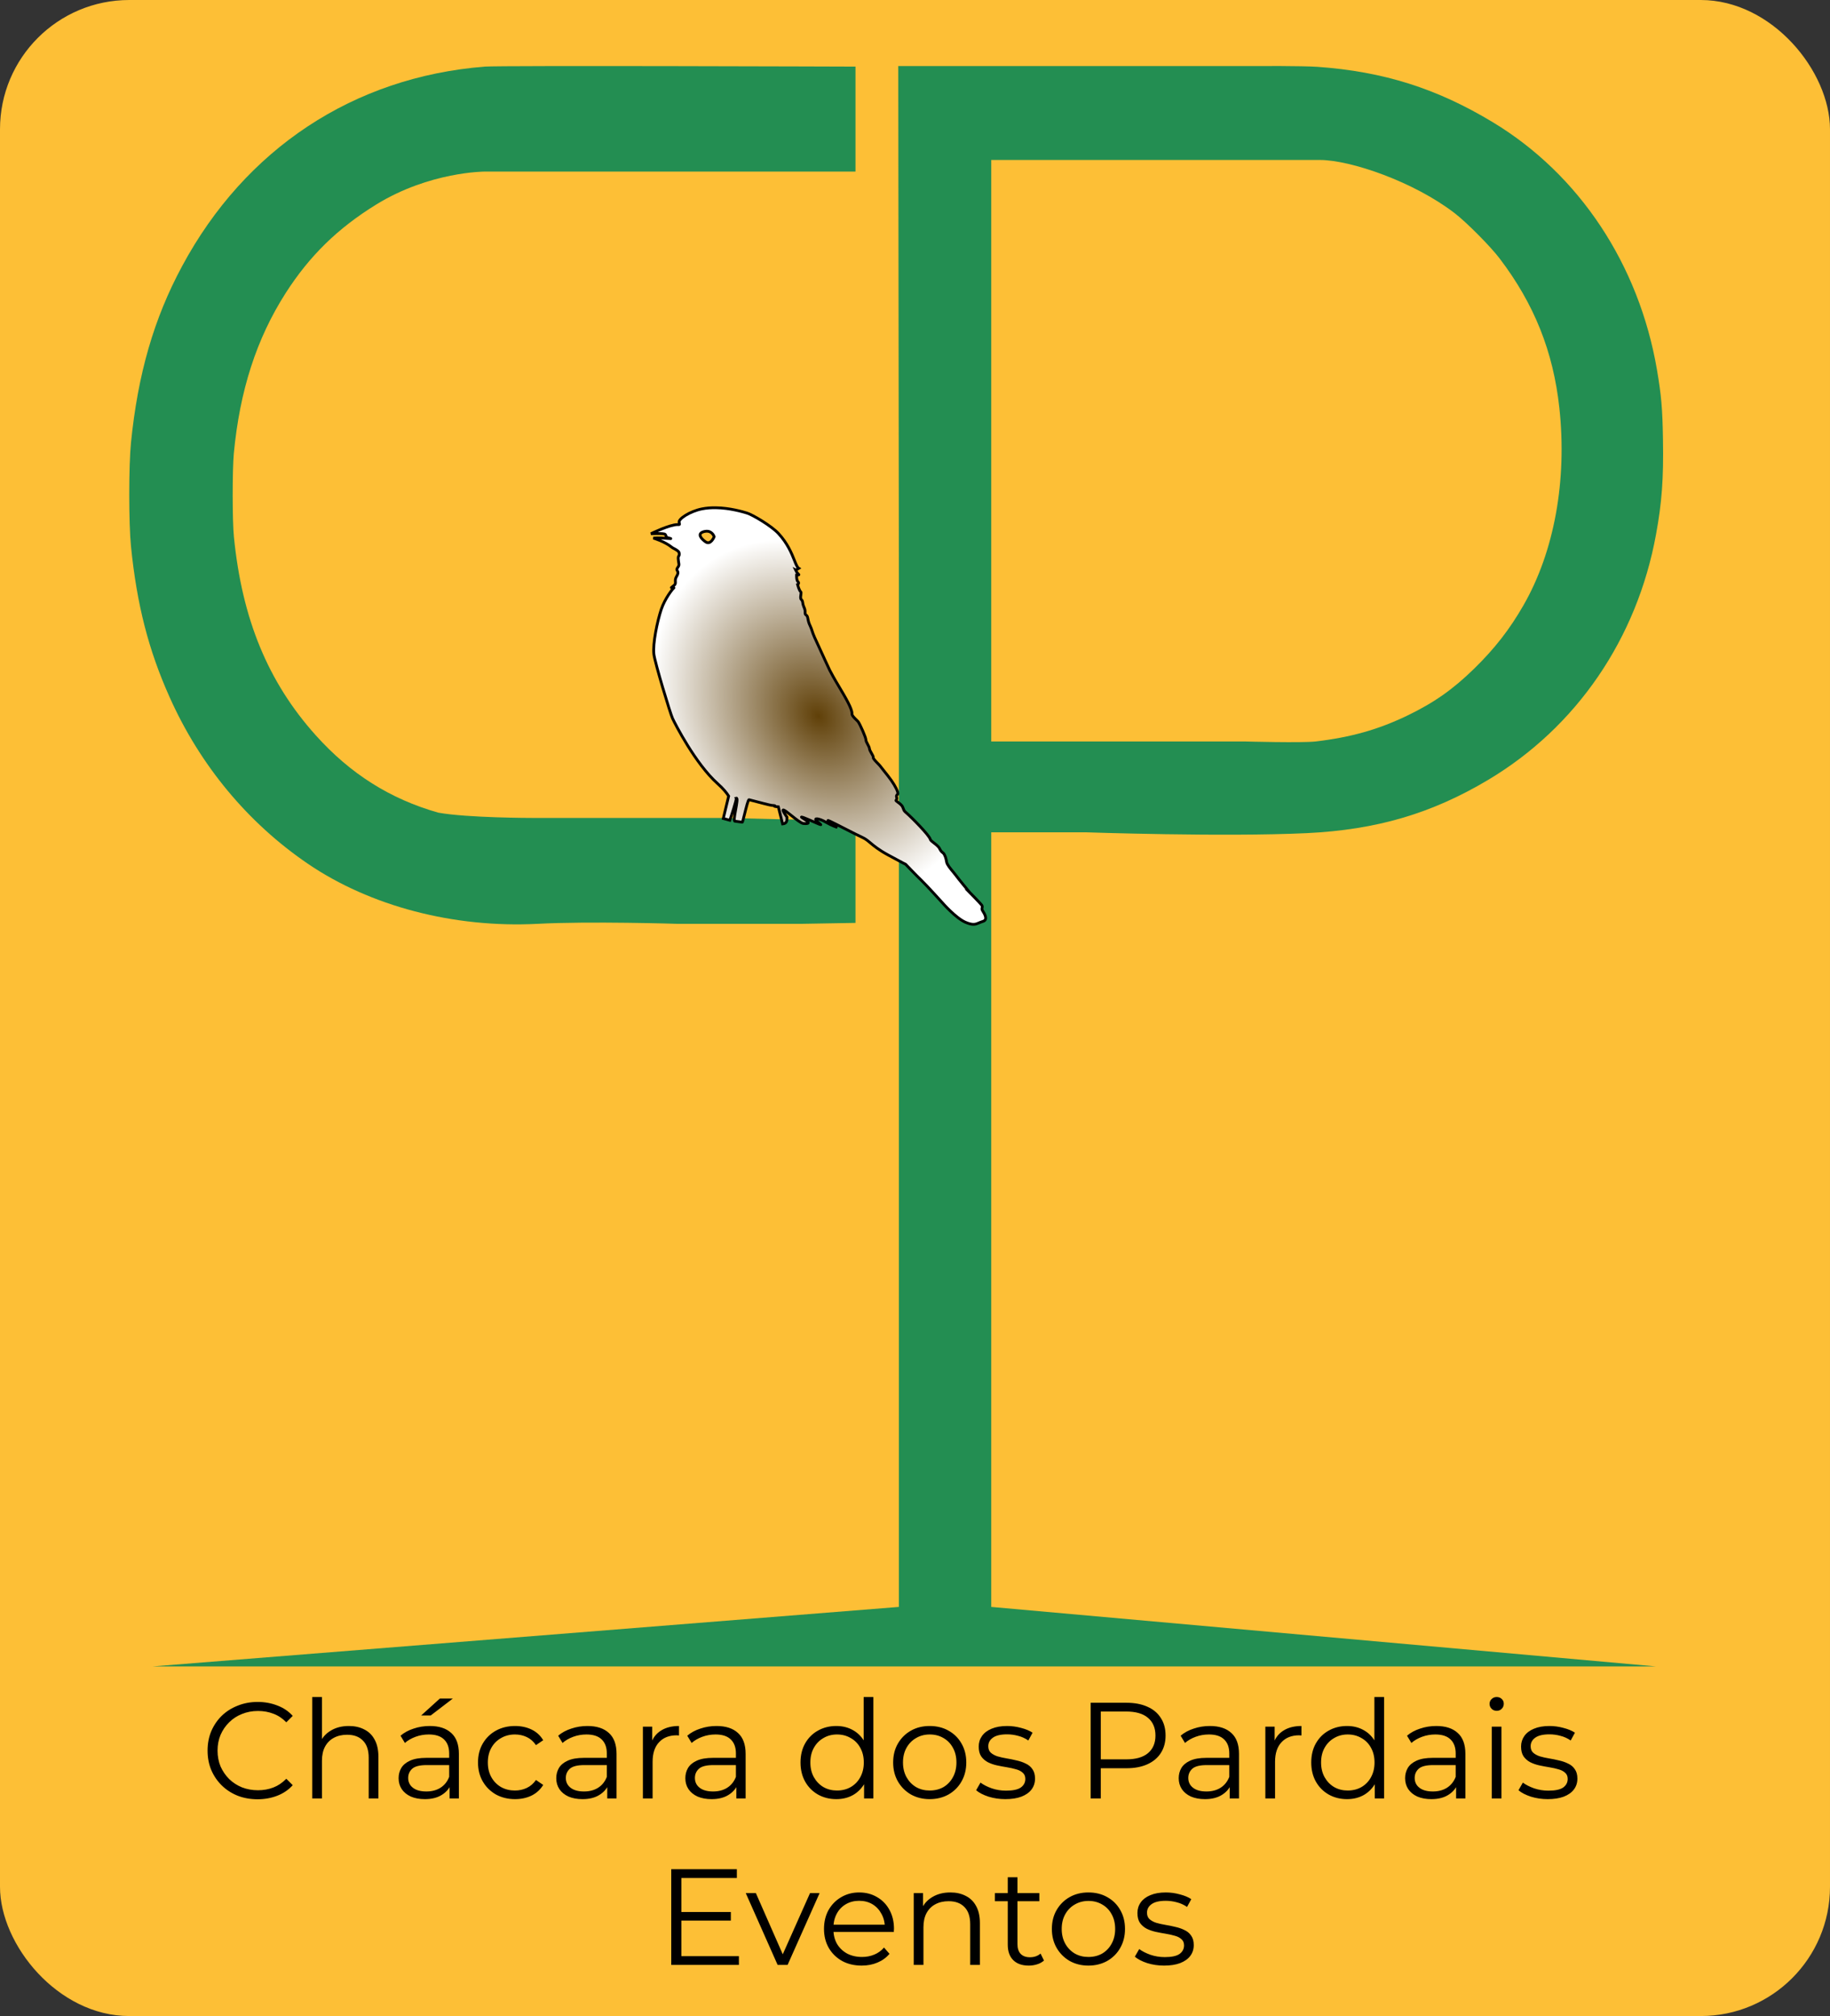
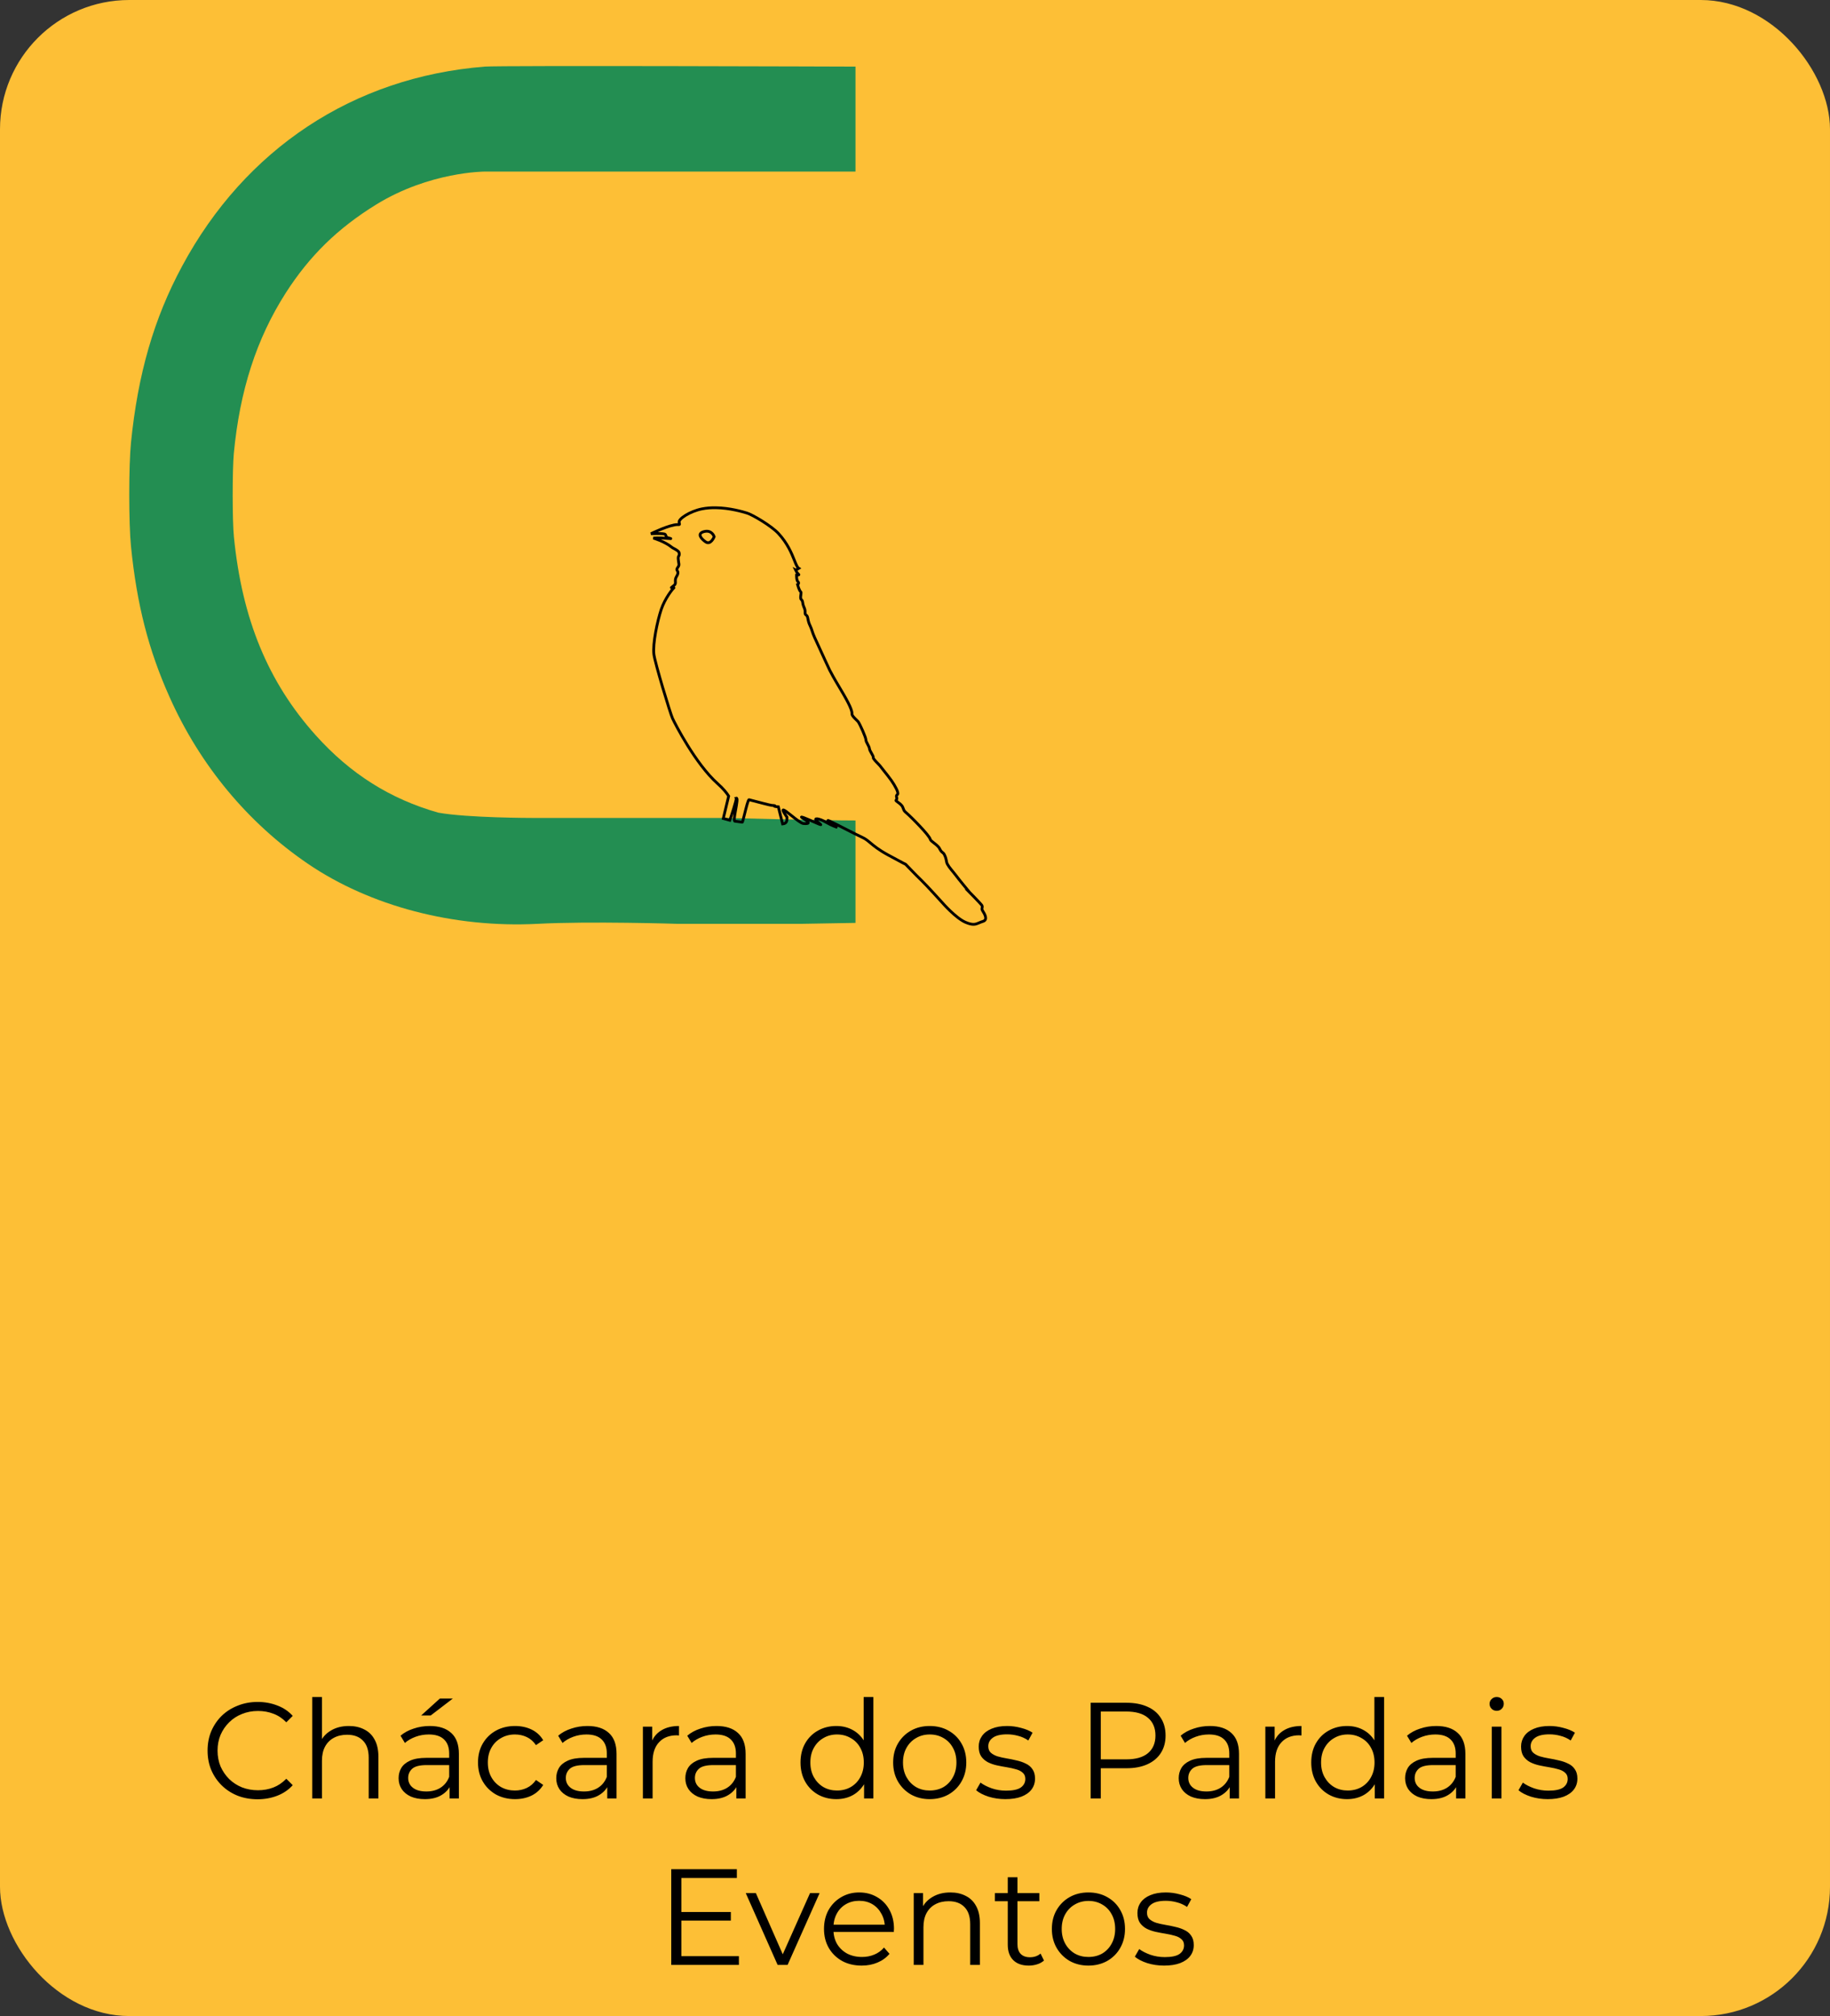
<svg xmlns="http://www.w3.org/2000/svg" width="1968" height="2168" viewBox="0 0 1968 2168" fill="none">
  <rect x="0" y="0" width="1968" height="2168" fill="#333333" stroke="none" />
  <g clip-path="url(#clip0_1503_32)">
    <rect width="1968" height="2168" rx="139" fill="#FDBF36" />
    <path d="M521.199 71.648C379.842 82.915 263.485 160.303 195.79 286.306C165.44 342.64 148.259 402.308 140.852 476.117C138.383 501.065 138.383 562.687 140.852 587.405C147.128 650.062 159.679 699.038 182.415 749.739C215.131 822.973 266.571 884.94 331.077 928.857C398.155 974.499 488.072 998.067 577.783 993.469C634.059 990.48 729 993.469 729 993.469H861L920 992.457V935.717V882.33C884.992 882.33 780 879.591 780 879.591H572C572 879.591 503 879.591 471.302 873.903C419.554 859.187 376.756 832.17 339.513 790.667C288.279 733.528 260.296 665.813 251.551 577.288C249.802 559.813 249.802 506.008 251.448 487.614C257.826 420.013 275.83 364.254 307.209 315.163C332.826 275.155 363.278 245.378 404.739 219.855C462.149 184.514 521.199 184.514 521.199 184.514H816H920V71.648C920 71.648 538.483 70.269 521.199 71.648Z" fill="#238E52" />
-     <path d="M1350.93 71.035H1066H1018.93H966L966.67 633.082V1728.04L164 1792.04H1780.86L1066 1728.04V895.035H1081.59H1167.7C1167.7 895.035 1316.05 900.158 1405.25 895.94C1480.25 892.339 1539.51 874.952 1600.41 838.636C1695.27 782.052 1760.39 686.991 1780.86 574.954C1787.24 540.387 1789.09 514.461 1788.37 472.589C1787.86 439.256 1786.62 425.367 1781.89 397.486C1762.55 284.524 1698.46 187.714 1605.55 131.541C1545.37 95.122 1487.76 76.912 1416.77 71.871C1400 70.739 1350.93 71.035 1350.93 71.035ZM1419.34 172.035C1452.68 172.035 1520.78 195.636 1564.4 229.277C1577.26 239.154 1603.09 265.183 1612.86 278.146C1650 327.014 1670.37 378.145 1676.95 438.638C1685.39 516.724 1671.5 593.164 1638.37 650.88C1623.46 676.908 1607.3 697.587 1585.39 718.986C1562.45 741.414 1542.08 755.714 1513.48 769.5C1482.3 784.521 1452.98 792.854 1414.71 797.381C1400.1 799.027 1339.1 797.381 1339.1 797.381H1066V580.035V495.035V278.146V172.035H1354.01C1354.01 172.035 1386 172.035 1419.34 172.035Z" fill="#238E52" />
-     <path fill-rule="evenodd" clip-rule="evenodd" d="M769.9 546.011C764.88 545.933 759.711 546.263 754.706 547.285C741.974 549.886 729.51 557.919 730.346 561.677C730.674 563.15 730.852 563.753 730.632 563.992C730.422 564.22 729.848 564.113 728.695 564.113C720.02 564.113 700 573.97 700 573.97C700 573.97 714.221 573.183 715.4 574.682C715.925 575.349 716.078 575.883 716.212 576.346C716.378 576.924 716.513 577.392 717.3 577.868C717.816 578.18 719.085 578.523 720.078 578.792C721.807 579.259 722.695 579.499 717.3 578.955C708.806 578.098 702.642 578.655 702.642 578.655C702.642 578.655 714.882 582.238 722.667 588.662C723.084 589.006 723.89 589.432 724.829 589.93C727.063 591.112 730.051 592.694 730.346 594.509C730.704 596.707 730.353 597.263 729.974 597.865C729.614 598.436 729.227 599.048 729.397 601.142C729.551 603.043 729.768 604.333 729.931 605.302C730.32 607.617 730.4 608.096 728.571 610.662C727.451 612.233 727.87 612.916 728.375 613.74C729.04 614.824 729.854 616.151 727.498 620.069C726.142 622.323 726.242 624.048 726.326 625.514C726.421 627.157 726.498 628.475 724.484 629.851C724.484 629.851 722.557 631.376 722.048 631.837C721.818 632.046 722.525 632.017 723.276 631.986C724.188 631.948 725.166 631.907 724.607 632.287C723.59 632.98 715.095 643.358 711.024 655.599C706.953 667.84 701.781 692.159 703.22 703.684C704.367 712.864 720.701 766.99 723.245 772.533C725.789 778.076 747.988 821.509 771.634 842.581C777.971 848.228 781.585 852.833 783.608 856.073L777.842 880.172L784.86 882.105C786.026 878.785 792.471 859.57 791.731 858.272C793.507 857.719 792.317 864.292 791.135 870.817C789.964 877.283 788.801 883.702 790.542 883.096L798.228 884.145C798.497 884.366 799.505 880.316 800.711 875.471C802.459 868.454 804.62 859.771 805.549 859.992C805.913 860.079 807.304 860.445 809.254 860.957C815.715 862.655 828.307 865.964 829.961 866.076C834.036 866.351 833.632 866.536 833.173 866.747C832.678 866.975 832.119 867.232 837.05 867.662L841.614 886.06C846.343 885.555 846.332 882.458 846.321 879.27C846.32 879.113 846.319 878.956 846.319 878.799C837.697 866.343 843.663 871.099 851.072 877.006C856.005 880.939 861.579 885.383 863.912 885.595C869.749 886.125 872.084 885.206 863.912 880.172C856.883 875.843 869.946 881.526 876.894 884.548C878.023 885.039 878.991 885.46 879.684 885.757C883.44 887.361 883.356 887.289 881.194 885.435C880.5 884.84 879.592 884.061 878.528 883.096C874.151 879.122 880.852 879.906 888.148 884.145C895.444 888.384 900.411 889.729 900.411 889.729C900.411 889.729 884.645 879.387 892.525 883.096C896.157 884.805 902.267 887.926 908.543 891.13C915.882 894.878 923.446 898.742 927.537 900.598C930.799 902.079 933.095 903.995 936.044 906.456C939.954 909.718 945.012 913.939 954.993 919.375C972.503 928.912 973.944 929.457 973.944 929.457C973.944 929.457 985.327 941.361 990.872 946.66C996.417 951.958 1013.37 970.721 1013.37 970.721C1013.37 970.721 1027.83 987.326 1038.35 991.822C1046.36 995.243 1049.24 994 1052.97 992.384C1054.14 991.877 1055.4 991.333 1056.93 990.885C1062.78 989.173 1058.8 982.763 1056.97 979.813C1056.8 979.535 1056.64 979.288 1056.52 979.079C1055.81 977.886 1056 977.008 1056.17 976.158C1056.36 975.272 1056.54 974.417 1055.69 973.27C1054.04 971.022 1041.12 957.978 1041.12 957.978H1041.37C1041.37 957.978 1030.44 944.796 1028.15 941.563C1027.5 940.637 1026.44 939.366 1025.26 937.935C1022.29 934.368 1018.51 929.809 1018.04 927.133C1017.23 922.502 1016.62 921.226 1015.91 919.758C1015.81 919.55 1015.71 919.339 1015.6 919.113C1015.02 917.845 1014.4 917.359 1013.69 916.805C1012.78 916.088 1011.72 915.259 1010.4 912.479C1009.4 910.36 1006.68 908.273 1004.34 906.471C1002.35 904.944 1000.63 903.622 1000.45 902.66C999.638 898.4 979.707 878.392 974.976 874.363C972.411 872.178 972.272 871.799 971.697 870.237C971.482 869.654 971.207 868.908 970.724 867.842C969.728 865.647 967.338 863.93 965.584 862.67C964.2 861.676 963.213 860.967 963.622 860.533C964.746 859.344 964.492 858.355 964.245 857.397C963.969 856.324 963.703 855.288 965.398 854.049C966.415 851.971 962.526 845.013 958.709 839.47C956.412 836.134 952.912 831.793 950.267 828.513C948.517 826.342 947.141 824.635 946.736 823.991C946.389 823.44 945.331 822.355 944.109 821.1C941.745 818.674 938.762 815.612 939.097 814.547C939.356 813.725 938.36 812.003 937.286 810.145C936.247 808.35 935.135 806.427 935.01 805.065C934.886 803.714 933.98 802.03 933.084 800.365C932.142 798.615 931.211 796.885 931.211 795.583C931.211 793.042 924.873 778.872 922.871 776.094C922.631 775.761 922.015 775.169 921.248 774.433C919.165 772.433 915.969 769.366 916.183 767.511C916.738 762.695 908.898 749.519 902.166 738.206C899.828 734.277 897.624 730.572 895.952 727.521C894.086 724.116 893.167 722.468 892.312 720.788C890.31 716.851 888.659 712.735 876.01 685.432C874.723 682.656 874.014 680.487 873.369 678.515C872.793 676.752 872.267 675.146 871.427 673.402C869.652 669.719 869.384 668.343 868.627 664.448L868.619 664.407C868.227 662.391 867.498 661.833 866.88 661.362C866.296 660.915 865.812 660.546 865.812 659.085C865.812 656.082 865.811 655.616 864.284 652.151C863.624 650.654 863.444 649.417 863.289 648.346C863.084 646.938 862.921 645.817 861.765 644.768C860.67 643.773 860.969 641.708 861.24 639.832C861.473 638.224 861.686 636.756 860.981 636.223C859.454 635.068 857.678 628.614 857.678 628.614C857.678 628.614 859.954 627.233 858.173 625.616C856.392 623.999 856.646 618.458 856.646 618.458C856.646 618.458 859.975 618.438 858.958 617.745C858.067 617.139 855.22 613.166 855.035 612.648C855.041 612.651 855.047 612.652 855.054 612.654C855.071 612.658 855.093 612.663 855.118 612.686C855.881 613.379 859.04 611.224 859.04 611.224C857.336 610.133 856.063 606.955 854.277 602.493C851.342 595.165 847.02 584.372 837.117 573.67C829.493 565.433 809.266 553.525 803.261 551.708C798.756 550.345 784.962 546.245 769.9 546.011ZM768.042 577.171C768.042 577.171 765.744 569.546 757.318 571.608C748.892 573.67 754.295 579.6 758.85 582.734C764.395 586.548 768.042 577.171 768.042 577.171Z" fill="url(#paint0_radial_1503_32)" />
    <path d="M868.619 664.407L868.627 664.448M868.619 664.407C868.227 662.391 867.498 661.833 866.88 661.362C866.296 660.915 865.812 660.546 865.812 659.085C865.812 656.082 865.811 655.616 864.284 652.151C863.624 650.654 863.444 649.417 863.289 648.346C863.084 646.938 862.921 645.817 861.765 644.768C860.67 643.773 860.969 641.708 861.24 639.832C861.473 638.224 861.686 636.756 860.981 636.223C859.454 635.068 857.678 628.614 857.678 628.614C857.678 628.614 859.954 627.233 858.173 625.616C856.392 623.999 856.646 618.458 856.646 618.458C856.646 618.458 859.975 618.438 858.958 617.745C858.067 617.139 855.22 613.166 855.035 612.648C855.041 612.651 855.047 612.652 855.054 612.654C855.071 612.658 855.093 612.663 855.118 612.686C855.881 613.379 859.04 611.224 859.04 611.224C857.336 610.133 856.063 606.955 854.277 602.493C851.342 595.165 847.02 584.372 837.117 573.67C829.493 565.433 809.266 553.525 803.261 551.708C798.756 550.345 784.962 546.245 769.9 546.011C764.88 545.933 759.711 546.263 754.706 547.285C741.974 549.886 729.51 557.919 730.346 561.677C730.674 563.15 730.852 563.753 730.632 563.992C730.422 564.22 729.848 564.113 728.695 564.113C720.02 564.113 700 573.97 700 573.97C700 573.97 714.221 573.183 715.4 574.682C715.925 575.349 716.078 575.883 716.212 576.346C716.378 576.924 716.513 577.392 717.3 577.868C717.816 578.18 719.085 578.523 720.078 578.792C721.807 579.259 722.695 579.499 717.3 578.955C708.806 578.098 702.642 578.655 702.642 578.655C702.642 578.655 714.882 582.238 722.667 588.662C723.084 589.006 723.89 589.432 724.829 589.93C727.063 591.112 730.051 592.694 730.346 594.509C730.704 596.707 730.353 597.263 729.974 597.865C729.614 598.436 729.227 599.048 729.397 601.142C729.551 603.043 729.768 604.333 729.931 605.302C730.32 607.617 730.4 608.096 728.571 610.662C727.451 612.233 727.87 612.916 728.375 613.74C729.04 614.824 729.854 616.151 727.498 620.069C726.142 622.323 726.242 624.048 726.326 625.514C726.421 627.157 726.498 628.475 724.484 629.851C724.484 629.851 722.557 631.376 722.048 631.837C721.818 632.046 722.525 632.017 723.276 631.986C724.188 631.948 725.166 631.907 724.607 632.287C723.59 632.98 715.095 643.358 711.024 655.599C706.953 667.84 701.781 692.159 703.22 703.684C704.367 712.864 720.701 766.99 723.245 772.533C725.789 778.076 747.988 821.509 771.634 842.581C777.971 848.228 781.585 852.833 783.608 856.073L777.842 880.172L784.86 882.105C786.026 878.785 792.471 859.57 791.731 858.272C793.507 857.719 792.317 864.292 791.135 870.817C789.964 877.283 788.801 883.702 790.542 883.096L798.228 884.145C798.497 884.366 799.505 880.316 800.711 875.471C802.459 868.454 804.62 859.771 805.549 859.992C805.913 860.079 807.304 860.445 809.254 860.957C815.715 862.655 828.307 865.964 829.961 866.076C834.036 866.351 833.632 866.536 833.173 866.747C832.678 866.975 832.119 867.232 837.05 867.662L841.614 886.06C846.343 885.555 846.332 882.458 846.321 879.27C846.32 879.113 846.319 878.956 846.319 878.799C837.697 866.343 843.663 871.099 851.072 877.006C856.005 880.939 861.579 885.383 863.912 885.595C869.749 886.125 872.084 885.206 863.912 880.172C856.883 875.843 869.946 881.526 876.894 884.548C878.023 885.039 878.991 885.46 879.684 885.757C883.44 887.361 883.356 887.289 881.194 885.435C880.5 884.84 879.592 884.061 878.528 883.096C874.151 879.122 880.852 879.906 888.148 884.145C895.444 888.384 900.411 889.729 900.411 889.729C900.411 889.729 884.645 879.387 892.525 883.096C896.157 884.805 902.267 887.926 908.543 891.13C915.882 894.878 923.446 898.742 927.537 900.598C930.799 902.079 933.095 903.995 936.044 906.456C939.954 909.718 945.012 913.939 954.993 919.375C972.503 928.912 973.944 929.457 973.944 929.457C973.944 929.457 985.327 941.361 990.872 946.66C996.417 951.958 1013.37 970.721 1013.37 970.721C1013.37 970.721 1027.83 987.326 1038.35 991.822C1046.36 995.243 1049.24 994 1052.97 992.384C1054.14 991.877 1055.4 991.333 1056.93 990.885C1062.78 989.173 1058.8 982.763 1056.97 979.813C1056.8 979.535 1056.64 979.288 1056.52 979.079C1055.81 977.886 1056 977.008 1056.17 976.158C1056.36 975.272 1056.54 974.417 1055.69 973.27C1054.04 971.022 1041.12 957.978 1041.12 957.978H1041.37C1041.37 957.978 1030.44 944.796 1028.15 941.563C1027.5 940.637 1026.44 939.366 1025.26 937.935C1022.29 934.368 1018.51 929.809 1018.04 927.133C1017.23 922.502 1016.62 921.226 1015.91 919.758C1015.81 919.55 1015.71 919.339 1015.6 919.113C1015.02 917.845 1014.4 917.359 1013.69 916.805C1012.78 916.088 1011.72 915.259 1010.4 912.479C1009.4 910.36 1006.68 908.273 1004.34 906.471C1002.35 904.944 1000.63 903.622 1000.45 902.66C999.638 898.4 979.707 878.392 974.976 874.363C972.411 872.178 972.272 871.799 971.697 870.237C971.482 869.654 971.207 868.908 970.724 867.842C969.728 865.647 967.338 863.93 965.584 862.67C964.2 861.676 963.213 860.967 963.622 860.533C964.746 859.344 964.492 858.355 964.245 857.397C963.969 856.324 963.703 855.288 965.398 854.049C966.415 851.971 962.526 845.013 958.709 839.47C956.412 836.134 952.912 831.793 950.267 828.513C948.517 826.342 947.141 824.635 946.736 823.991C946.389 823.44 945.331 822.355 944.109 821.1C941.745 818.674 938.762 815.612 939.097 814.547C939.356 813.725 938.36 812.003 937.286 810.145C936.247 808.35 935.135 806.427 935.01 805.065C934.886 803.714 933.98 802.03 933.084 800.365C932.142 798.615 931.211 796.885 931.211 795.583C931.211 793.042 924.873 778.872 922.871 776.094C922.631 775.761 922.015 775.169 921.248 774.433C919.165 772.433 915.969 769.366 916.183 767.511C916.738 762.695 908.898 749.519 902.166 738.206C899.828 734.277 897.624 730.572 895.952 727.521C894.086 724.116 893.167 722.468 892.312 720.788C890.31 716.851 888.659 712.735 876.01 685.432C874.723 682.656 874.014 680.487 873.369 678.515C872.793 676.752 872.267 675.146 871.427 673.402C869.652 669.719 869.384 668.343 868.627 664.448M868.619 664.407C868.622 664.42 868.624 664.434 868.627 664.448M757.318 571.608C765.744 569.546 768.042 577.171 768.042 577.171C768.042 577.171 764.395 586.548 758.85 582.734C754.295 579.6 748.892 573.67 757.318 571.608Z" stroke="black" stroke-width="3" />
    <path d="M277.029 1934.88C269.287 1934.88 262.133 1933.61 255.567 1931.06C249.001 1928.41 243.317 1924.74 238.515 1920.03C233.713 1915.33 229.94 1909.79 227.196 1903.42C224.55 1897.05 223.227 1890.1 223.227 1882.55C223.227 1875 224.55 1868.05 227.196 1861.68C229.94 1855.31 233.713 1849.77 238.515 1845.06C243.415 1840.36 249.148 1836.73 255.714 1834.19C262.28 1831.54 269.434 1830.22 277.177 1830.22C284.625 1830.22 291.632 1831.49 298.198 1834.04C304.763 1836.49 310.3 1840.21 314.808 1845.21L307.899 1852.12C303.686 1847.81 299.031 1844.72 293.935 1842.86C288.839 1840.9 283.351 1839.92 277.471 1839.92C271.296 1839.92 265.563 1841 260.271 1843.15C254.979 1845.21 250.373 1848.2 246.453 1852.12C242.533 1855.94 239.446 1860.45 237.192 1865.64C235.036 1870.74 233.958 1876.38 233.958 1882.55C233.958 1888.72 235.036 1894.41 237.192 1899.6C239.446 1904.7 242.533 1909.21 246.453 1913.13C250.373 1916.95 254.979 1919.94 260.271 1922.09C265.563 1924.15 271.296 1925.18 277.471 1925.18C283.351 1925.18 288.839 1924.2 293.935 1922.24C299.031 1920.28 303.686 1917.14 307.899 1912.83L314.808 1919.74C310.3 1924.74 304.763 1928.51 298.198 1931.06C291.632 1933.61 284.576 1934.88 277.029 1934.88ZM375.189 1856.09C381.461 1856.09 386.949 1857.31 391.653 1859.77C396.455 1862.12 400.179 1865.74 402.825 1870.64C405.569 1875.54 406.941 1881.72 406.941 1889.16V1934H396.504V1890.19C396.504 1882.06 394.446 1875.93 390.33 1871.82C386.312 1867.6 380.628 1865.5 373.278 1865.5C367.79 1865.5 362.988 1866.62 358.872 1868.88C354.854 1871.03 351.718 1874.22 349.464 1878.43C347.308 1882.55 346.23 1887.55 346.23 1893.43V1934H335.793V1824.93H346.23V1877.99L344.172 1874.02C346.622 1868.44 350.542 1864.08 355.932 1860.94C361.322 1857.71 367.741 1856.09 375.189 1856.09ZM483.496 1934V1916.95L483.055 1914.15V1885.64C483.055 1879.07 481.193 1874.02 477.469 1870.5C473.843 1866.97 468.404 1865.2 461.152 1865.2C456.154 1865.2 451.401 1866.04 446.893 1867.7C442.385 1869.37 438.563 1871.57 435.427 1874.32L430.723 1866.53C434.643 1863.19 439.347 1860.65 444.835 1858.88C450.323 1857.02 456.105 1856.09 462.181 1856.09C472.177 1856.09 479.87 1858.59 485.26 1863.59C490.748 1868.49 493.492 1875.98 493.492 1886.08V1934H483.496ZM456.889 1934.74C451.107 1934.74 446.06 1933.8 441.748 1931.94C437.534 1929.98 434.3 1927.34 432.046 1924C429.792 1920.57 428.665 1916.65 428.665 1912.24C428.665 1908.23 429.596 1904.6 431.458 1901.37C433.418 1898.03 436.554 1895.39 440.866 1893.43C445.276 1891.37 451.156 1890.34 458.506 1890.34H485.113V1898.13H458.8C451.352 1898.13 446.158 1899.45 443.218 1902.1C440.376 1904.75 438.955 1908.03 438.955 1911.95C438.955 1916.36 440.67 1919.89 444.1 1922.53C447.53 1925.18 452.332 1926.5 458.506 1926.5C464.386 1926.5 469.433 1925.18 473.647 1922.53C477.959 1919.79 481.095 1915.87 483.055 1910.77L485.407 1917.98C483.447 1923.07 480.017 1927.14 475.117 1930.18C470.315 1933.22 464.239 1934.74 456.889 1934.74ZM452.92 1844.77L473.059 1826.54H487.024L463.21 1844.77H452.92ZM553.886 1934.74C546.242 1934.74 539.382 1933.07 533.306 1929.74C527.328 1926.31 522.624 1921.65 519.194 1915.77C515.764 1909.79 514.049 1902.98 514.049 1895.34C514.049 1887.6 515.764 1880.79 519.194 1874.91C522.624 1869.03 527.328 1864.42 533.306 1861.09C539.382 1857.76 546.242 1856.09 553.886 1856.09C560.452 1856.09 566.381 1857.36 571.673 1859.91C576.965 1862.46 581.13 1866.28 584.168 1871.38L576.377 1876.67C573.731 1872.75 570.448 1869.86 566.528 1868C562.608 1866.13 558.345 1865.2 553.739 1865.2C548.251 1865.2 543.302 1866.48 538.892 1869.03C534.482 1871.48 531.003 1874.95 528.455 1879.46C525.907 1883.97 524.633 1889.26 524.633 1895.34C524.633 1901.41 525.907 1906.71 528.455 1911.21C531.003 1915.72 534.482 1919.25 538.892 1921.8C543.302 1924.25 548.251 1925.47 553.739 1925.47C558.345 1925.47 562.608 1924.54 566.528 1922.68C570.448 1920.82 573.731 1917.98 576.377 1914.15L584.168 1919.45C581.13 1924.44 576.965 1928.27 571.673 1930.91C566.381 1933.46 560.452 1934.74 553.886 1934.74ZM653.034 1934V1916.95L652.593 1914.15V1885.64C652.593 1879.07 650.731 1874.02 647.007 1870.5C643.381 1866.97 637.942 1865.2 630.69 1865.2C625.692 1865.2 620.939 1866.04 616.431 1867.7C611.923 1869.37 608.101 1871.57 604.965 1874.32L600.261 1866.53C604.181 1863.19 608.885 1860.65 614.373 1858.88C619.861 1857.02 625.643 1856.09 631.719 1856.09C641.715 1856.09 649.408 1858.59 654.798 1863.59C660.286 1868.49 663.03 1875.98 663.03 1886.08V1934H653.034ZM626.427 1934.74C620.645 1934.74 615.598 1933.8 611.286 1931.94C607.072 1929.98 603.838 1927.34 601.584 1924C599.33 1920.57 598.203 1916.65 598.203 1912.24C598.203 1908.23 599.134 1904.6 600.996 1901.37C602.956 1898.03 606.092 1895.39 610.404 1893.43C614.814 1891.37 620.694 1890.34 628.044 1890.34H654.651V1898.13H628.338C620.89 1898.13 615.696 1899.45 612.756 1902.1C609.914 1904.75 608.493 1908.03 608.493 1911.95C608.493 1916.36 610.208 1919.89 613.638 1922.53C617.068 1925.18 621.87 1926.5 628.044 1926.5C633.924 1926.5 638.971 1925.18 643.185 1922.53C647.497 1919.79 650.633 1915.87 652.593 1910.77L654.945 1917.98C652.985 1923.07 649.555 1927.14 644.655 1930.18C639.853 1933.22 633.777 1934.74 626.427 1934.74ZM691.378 1934V1856.82H701.374V1877.85L700.345 1874.17C702.501 1868.29 706.127 1863.83 711.223 1860.79C716.319 1857.66 722.64 1856.09 730.186 1856.09V1866.23C729.794 1866.23 729.402 1866.23 729.01 1866.23C728.618 1866.13 728.226 1866.09 727.834 1866.09C719.7 1866.09 713.33 1868.58 708.724 1873.58C704.118 1878.48 701.815 1885.49 701.815 1894.6V1934H691.378ZM791.851 1934V1916.95L791.41 1914.15V1885.64C791.41 1879.07 789.548 1874.02 785.824 1870.5C782.198 1866.97 776.759 1865.2 769.507 1865.2C764.509 1865.2 759.756 1866.04 755.248 1867.7C750.74 1869.37 746.918 1871.57 743.782 1874.32L739.078 1866.53C742.998 1863.19 747.702 1860.65 753.19 1858.88C758.678 1857.02 764.46 1856.09 770.536 1856.09C780.532 1856.09 788.225 1858.59 793.615 1863.59C799.103 1868.49 801.847 1875.98 801.847 1886.08V1934H791.851ZM765.244 1934.74C759.462 1934.74 754.415 1933.8 750.103 1931.94C745.889 1929.98 742.655 1927.34 740.401 1924C738.147 1920.57 737.02 1916.65 737.02 1912.24C737.02 1908.23 737.951 1904.6 739.813 1901.37C741.773 1898.03 744.909 1895.39 749.221 1893.43C753.631 1891.37 759.511 1890.34 766.861 1890.34H793.468V1898.13H767.155C759.707 1898.13 754.513 1899.45 751.573 1902.1C748.731 1904.75 747.31 1908.03 747.31 1911.95C747.31 1916.36 749.025 1919.89 752.455 1922.53C755.885 1925.18 760.687 1926.5 766.861 1926.5C772.741 1926.5 777.788 1925.18 782.002 1922.53C786.314 1919.79 789.45 1915.87 791.41 1910.77L793.762 1917.98C791.802 1923.07 788.372 1927.14 783.472 1930.18C778.67 1933.22 772.594 1934.74 765.244 1934.74ZM899.391 1934.74C892.041 1934.74 885.426 1933.07 879.546 1929.74C873.764 1926.4 869.207 1921.8 865.875 1915.92C862.543 1909.94 860.877 1903.08 860.877 1895.34C860.877 1887.5 862.543 1880.64 865.875 1874.76C869.207 1868.88 873.764 1864.32 879.546 1861.09C885.426 1857.76 892.041 1856.09 899.391 1856.09C906.153 1856.09 912.18 1857.61 917.472 1860.65C922.862 1863.68 927.125 1868.14 930.261 1874.02C933.495 1879.81 935.112 1886.91 935.112 1895.34C935.112 1903.67 933.544 1910.77 930.408 1916.65C927.272 1922.53 923.009 1927.04 917.619 1930.18C912.327 1933.22 906.251 1934.74 899.391 1934.74ZM900.126 1925.47C905.614 1925.47 910.514 1924.25 914.826 1921.8C919.236 1919.25 922.666 1915.72 925.116 1911.21C927.664 1906.61 928.938 1901.32 928.938 1895.34C928.938 1889.26 927.664 1883.97 925.116 1879.46C922.666 1874.95 919.236 1871.48 914.826 1869.03C910.514 1866.48 905.614 1865.2 900.126 1865.2C894.736 1865.2 889.885 1866.48 885.573 1869.03C881.261 1871.48 877.831 1874.95 875.283 1879.46C872.735 1883.97 871.461 1889.26 871.461 1895.34C871.461 1901.32 872.735 1906.61 875.283 1911.21C877.831 1915.72 881.261 1919.25 885.573 1921.8C889.885 1924.25 894.736 1925.47 900.126 1925.47ZM929.232 1934V1910.77L930.261 1895.19L928.791 1879.61V1824.93H939.228V1934H929.232ZM999.753 1934.74C992.305 1934.74 985.592 1933.07 979.614 1929.74C973.734 1926.31 969.079 1921.65 965.649 1915.77C962.219 1909.79 960.504 1902.98 960.504 1895.34C960.504 1887.6 962.219 1880.79 965.649 1874.91C969.079 1869.03 973.734 1864.42 979.614 1861.09C985.494 1857.76 992.207 1856.09 999.753 1856.09C1007.4 1856.09 1014.16 1857.76 1020.04 1861.09C1026.02 1864.42 1030.67 1869.03 1034 1874.91C1037.43 1880.79 1039.15 1887.6 1039.15 1895.34C1039.15 1902.98 1037.43 1909.79 1034 1915.77C1030.67 1921.65 1026.02 1926.31 1020.04 1929.74C1014.06 1933.07 1007.3 1934.74 999.753 1934.74ZM999.753 1925.47C1005.34 1925.47 1010.29 1924.25 1014.6 1921.8C1018.91 1919.25 1022.29 1915.72 1024.74 1911.21C1027.29 1906.61 1028.56 1901.32 1028.56 1895.34C1028.56 1889.26 1027.29 1883.97 1024.74 1879.46C1022.29 1874.95 1018.91 1871.48 1014.6 1869.03C1010.29 1866.48 1005.39 1865.2 999.9 1865.2C994.412 1865.2 989.512 1866.48 985.2 1869.03C980.888 1871.48 977.458 1874.95 974.91 1879.46C972.362 1883.97 971.088 1889.26 971.088 1895.34C971.088 1901.32 972.362 1906.61 974.91 1911.21C977.458 1915.72 980.888 1919.25 985.2 1921.8C989.512 1924.25 994.363 1925.47 999.753 1925.47ZM1081.18 1934.74C1074.81 1934.74 1068.79 1933.85 1063.1 1932.09C1057.42 1930.23 1052.96 1927.92 1049.73 1925.18L1054.43 1916.95C1057.57 1919.3 1061.58 1921.36 1066.48 1923.12C1071.38 1924.79 1076.53 1925.62 1081.92 1925.62C1089.27 1925.62 1094.56 1924.49 1097.79 1922.24C1101.03 1919.89 1102.65 1916.8 1102.65 1912.98C1102.65 1910.14 1101.71 1907.93 1099.85 1906.36C1098.09 1904.7 1095.74 1903.47 1092.8 1902.69C1089.86 1901.81 1086.57 1901.07 1082.95 1900.48C1079.32 1899.9 1075.7 1899.21 1072.07 1898.43C1068.54 1897.64 1065.31 1896.51 1062.37 1895.04C1059.43 1893.48 1057.03 1891.37 1055.16 1888.72C1053.4 1886.08 1052.52 1882.55 1052.52 1878.14C1052.52 1873.93 1053.69 1870.15 1056.05 1866.82C1058.4 1863.49 1061.83 1860.89 1066.34 1859.03C1070.94 1857.07 1076.53 1856.09 1083.09 1856.09C1088.09 1856.09 1093.09 1856.78 1098.09 1858.15C1103.09 1859.42 1107.2 1861.14 1110.44 1863.29L1105.88 1871.67C1102.45 1869.32 1098.77 1867.65 1094.85 1866.67C1090.93 1865.6 1087.01 1865.06 1083.09 1865.06C1076.14 1865.06 1070.99 1866.28 1067.66 1868.73C1064.43 1871.08 1062.81 1874.12 1062.81 1877.85C1062.81 1880.79 1063.69 1883.09 1065.45 1884.75C1067.32 1886.42 1069.72 1887.74 1072.66 1888.72C1075.7 1889.61 1078.98 1890.34 1082.51 1890.93C1086.13 1891.52 1089.71 1892.25 1093.24 1893.13C1096.86 1893.92 1100.15 1895.04 1103.09 1896.51C1106.12 1897.89 1108.53 1899.9 1110.29 1902.54C1112.15 1905.09 1113.08 1908.47 1113.08 1912.68C1113.08 1917.19 1111.81 1921.11 1109.26 1924.44C1106.81 1927.68 1103.18 1930.23 1098.38 1932.09C1093.68 1933.85 1087.95 1934.74 1081.18 1934.74ZM1172.91 1934V1831.1H1211.43C1220.15 1831.1 1227.64 1832.52 1233.92 1835.36C1240.19 1838.11 1244.99 1842.12 1248.32 1847.42C1251.75 1852.61 1253.47 1858.93 1253.47 1866.38C1253.47 1873.63 1251.75 1879.9 1248.32 1885.2C1244.99 1890.39 1240.19 1894.41 1233.92 1897.25C1227.64 1900.09 1220.15 1901.51 1211.43 1901.51H1178.94L1183.79 1896.37V1934H1172.91ZM1183.79 1897.25L1178.94 1891.96H1211.13C1221.42 1891.96 1229.21 1889.75 1234.5 1885.34C1239.89 1880.83 1242.59 1874.51 1242.59 1866.38C1242.59 1858.15 1239.89 1851.78 1234.5 1847.27C1229.21 1842.76 1221.42 1840.51 1211.13 1840.51H1178.94L1183.79 1835.36V1897.25ZM1322.43 1934V1916.95L1321.99 1914.15V1885.64C1321.99 1879.07 1320.13 1874.02 1316.4 1870.5C1312.78 1866.97 1307.34 1865.2 1300.09 1865.2C1295.09 1865.2 1290.33 1866.04 1285.83 1867.7C1281.32 1869.37 1277.5 1871.57 1274.36 1874.32L1269.66 1866.53C1273.58 1863.19 1278.28 1860.65 1283.77 1858.88C1289.26 1857.02 1295.04 1856.09 1301.11 1856.09C1311.11 1856.09 1318.8 1858.59 1324.19 1863.59C1329.68 1868.49 1332.43 1875.98 1332.43 1886.08V1934H1322.43ZM1295.82 1934.74C1290.04 1934.74 1284.99 1933.8 1280.68 1931.94C1276.47 1929.98 1273.23 1927.34 1270.98 1924C1268.73 1920.57 1267.6 1916.65 1267.6 1912.24C1267.6 1908.23 1268.53 1904.6 1270.39 1901.37C1272.35 1898.03 1275.49 1895.39 1279.8 1893.43C1284.21 1891.37 1290.09 1890.34 1297.44 1890.34H1324.05V1898.13H1297.73C1290.29 1898.13 1285.09 1899.45 1282.15 1902.1C1279.31 1904.75 1277.89 1908.03 1277.89 1911.95C1277.89 1916.36 1279.6 1919.89 1283.03 1922.53C1286.46 1925.18 1291.27 1926.5 1297.44 1926.5C1303.32 1926.5 1308.37 1925.18 1312.58 1922.53C1316.89 1919.79 1320.03 1915.87 1321.99 1910.77L1324.34 1917.98C1322.38 1923.07 1318.95 1927.14 1314.05 1930.18C1309.25 1933.22 1303.17 1934.74 1295.82 1934.74ZM1360.77 1934V1856.82H1370.77V1877.85L1369.74 1874.17C1371.9 1868.29 1375.52 1863.83 1380.62 1860.79C1385.71 1857.66 1392.04 1856.09 1399.58 1856.09V1866.23C1399.19 1866.23 1398.8 1866.23 1398.41 1866.23C1398.01 1866.13 1397.62 1866.09 1397.23 1866.09C1389.1 1866.09 1382.73 1868.58 1378.12 1873.58C1373.51 1878.48 1371.21 1885.49 1371.21 1894.6V1934H1360.77ZM1448.63 1934.74C1441.28 1934.74 1434.67 1933.07 1428.79 1929.74C1423 1926.4 1418.45 1921.8 1415.11 1915.92C1411.78 1909.94 1410.12 1903.08 1410.12 1895.34C1410.12 1887.5 1411.78 1880.64 1415.11 1874.76C1418.45 1868.88 1423 1864.32 1428.79 1861.09C1434.67 1857.76 1441.28 1856.09 1448.63 1856.09C1455.39 1856.09 1461.42 1857.61 1466.71 1860.65C1472.1 1863.68 1476.36 1868.14 1479.5 1874.02C1482.73 1879.81 1484.35 1886.91 1484.35 1895.34C1484.35 1903.67 1482.78 1910.77 1479.65 1916.65C1476.51 1922.53 1472.25 1927.04 1466.86 1930.18C1461.57 1933.22 1455.49 1934.74 1448.63 1934.74ZM1449.37 1925.47C1454.85 1925.47 1459.75 1924.25 1464.07 1921.8C1468.48 1919.25 1471.91 1915.72 1474.36 1911.21C1476.9 1906.61 1478.18 1901.32 1478.18 1895.34C1478.18 1889.26 1476.9 1883.97 1474.36 1879.46C1471.91 1874.95 1468.48 1871.48 1464.07 1869.03C1459.75 1866.48 1454.85 1865.2 1449.37 1865.2C1443.98 1865.2 1439.12 1866.48 1434.81 1869.03C1430.5 1871.48 1427.07 1874.95 1424.52 1879.46C1421.97 1883.97 1420.7 1889.26 1420.7 1895.34C1420.7 1901.32 1421.97 1906.61 1424.52 1911.21C1427.07 1915.72 1430.5 1919.25 1434.81 1921.8C1439.12 1924.25 1443.98 1925.47 1449.37 1925.47ZM1478.47 1934V1910.77L1479.5 1895.19L1478.03 1879.61V1824.93H1488.47V1934H1478.47ZM1565.9 1934V1916.95L1565.46 1914.15V1885.64C1565.46 1879.07 1563.59 1874.02 1559.87 1870.5C1556.24 1866.97 1550.81 1865.2 1543.55 1865.2C1538.56 1865.2 1533.8 1866.04 1529.29 1867.7C1524.79 1869.37 1520.96 1871.57 1517.83 1874.32L1513.12 1866.53C1517.04 1863.19 1521.75 1860.65 1527.24 1858.88C1532.72 1857.02 1538.51 1856.09 1544.58 1856.09C1554.58 1856.09 1562.27 1858.59 1567.66 1863.59C1573.15 1868.49 1575.89 1875.98 1575.89 1886.08V1934H1565.9ZM1539.29 1934.74C1533.51 1934.74 1528.46 1933.8 1524.15 1931.94C1519.94 1929.98 1516.7 1927.34 1514.45 1924C1512.19 1920.57 1511.07 1916.65 1511.07 1912.24C1511.07 1908.23 1512 1904.6 1513.86 1901.37C1515.82 1898.03 1518.96 1895.39 1523.27 1893.43C1527.68 1891.37 1533.56 1890.34 1540.91 1890.34H1567.51V1898.13H1541.2C1533.75 1898.13 1528.56 1899.45 1525.62 1902.1C1522.78 1904.75 1521.36 1908.03 1521.36 1911.95C1521.36 1916.36 1523.07 1919.89 1526.5 1922.53C1529.93 1925.18 1534.73 1926.5 1540.91 1926.5C1546.79 1926.5 1551.83 1925.18 1556.05 1922.53C1560.36 1919.79 1563.5 1915.87 1565.46 1910.77L1567.81 1917.98C1565.85 1923.07 1562.42 1927.14 1557.52 1930.18C1552.72 1933.22 1546.64 1934.74 1539.29 1934.74ZM1604.24 1934V1856.82H1614.68V1934H1604.24ZM1609.53 1839.77C1607.38 1839.77 1605.56 1839.04 1604.09 1837.57C1602.62 1836.1 1601.89 1834.33 1601.89 1832.28C1601.89 1830.22 1602.62 1828.5 1604.09 1827.13C1605.56 1825.66 1607.38 1824.93 1609.53 1824.93C1611.69 1824.93 1613.5 1825.61 1614.97 1826.98C1616.44 1828.36 1617.18 1830.07 1617.18 1832.13C1617.18 1834.28 1616.44 1836.1 1614.97 1837.57C1613.6 1839.04 1611.79 1839.77 1609.53 1839.77ZM1664.45 1934.74C1658.08 1934.74 1652.05 1933.85 1646.37 1932.09C1640.68 1930.23 1636.22 1927.92 1632.99 1925.18L1637.69 1916.95C1640.83 1919.3 1644.85 1921.36 1649.75 1923.12C1654.65 1924.79 1659.79 1925.62 1665.18 1925.62C1672.53 1925.62 1677.82 1924.49 1681.06 1922.24C1684.29 1919.89 1685.91 1916.8 1685.91 1912.98C1685.91 1910.14 1684.98 1907.93 1683.12 1906.36C1681.35 1904.7 1679 1903.47 1676.06 1902.69C1673.12 1901.81 1669.84 1901.07 1666.21 1900.48C1662.58 1899.9 1658.96 1899.21 1655.33 1898.43C1651.8 1897.64 1648.57 1896.51 1645.63 1895.04C1642.69 1893.48 1640.29 1891.37 1638.43 1888.72C1636.66 1886.08 1635.78 1882.55 1635.78 1878.14C1635.78 1873.93 1636.96 1870.15 1639.31 1866.82C1641.66 1863.49 1645.09 1860.89 1649.6 1859.03C1654.21 1857.07 1659.79 1856.09 1666.36 1856.09C1671.36 1856.09 1676.35 1856.78 1681.35 1858.15C1686.35 1859.42 1690.47 1861.14 1693.7 1863.29L1689.14 1871.67C1685.71 1869.32 1682.04 1867.65 1678.12 1866.67C1674.2 1865.6 1670.28 1865.06 1666.36 1865.06C1659.4 1865.06 1654.25 1866.28 1650.92 1868.73C1647.69 1871.08 1646.07 1874.12 1646.07 1877.85C1646.07 1880.79 1646.95 1883.09 1648.72 1884.75C1650.58 1886.42 1652.98 1887.74 1655.92 1888.72C1658.96 1889.61 1662.24 1890.34 1665.77 1890.93C1669.4 1891.52 1672.97 1892.25 1676.5 1893.13C1680.13 1893.92 1683.41 1895.04 1686.35 1896.51C1689.39 1897.89 1691.79 1899.9 1693.55 1902.54C1695.41 1905.09 1696.35 1908.47 1696.35 1912.68C1696.35 1917.19 1695.07 1921.11 1692.52 1924.44C1690.07 1927.68 1686.45 1930.23 1681.65 1932.09C1676.94 1933.85 1671.21 1934.74 1664.45 1934.74ZM731.565 2056.11H785.955V2065.37H731.565V2056.11ZM732.741 2103.59H794.628V2113H721.863V2010.1H792.423V2019.51H732.741V2103.59ZM836.259 2113L802.008 2035.82H812.886L844.344 2107.41H839.199L871.098 2035.82H881.388L846.99 2113H836.259ZM926.714 2113.74C918.678 2113.74 911.622 2112.07 905.546 2108.74C899.47 2105.31 894.717 2100.65 891.287 2094.77C887.857 2088.79 886.142 2081.98 886.142 2074.34C886.142 2066.69 887.759 2059.93 890.993 2054.05C894.325 2048.17 898.833 2043.57 904.517 2040.23C910.299 2036.8 916.767 2035.09 923.921 2035.09C931.173 2035.09 937.592 2036.76 943.178 2040.09C948.862 2043.32 953.321 2047.93 956.555 2053.91C959.789 2059.79 961.406 2066.6 961.406 2074.34C961.406 2074.83 961.357 2075.37 961.259 2075.96C961.259 2076.45 961.259 2076.98 961.259 2077.57H894.08V2069.78H955.673L951.557 2072.87C951.557 2067.28 950.332 2062.33 947.882 2058.02C945.53 2053.61 942.296 2050.18 938.18 2047.73C934.064 2045.28 929.311 2044.06 923.921 2044.06C918.629 2044.06 913.876 2045.28 909.662 2047.73C905.448 2050.18 902.165 2053.61 899.813 2058.02C897.461 2062.43 896.285 2067.48 896.285 2073.16V2074.78C896.285 2080.66 897.559 2085.85 900.107 2090.36C902.753 2094.77 906.379 2098.25 910.985 2100.8C915.689 2103.25 921.03 2104.47 927.008 2104.47C931.712 2104.47 936.073 2103.64 940.091 2101.97C944.207 2100.31 947.735 2097.76 950.675 2094.33L956.555 2101.09C953.125 2105.21 948.813 2108.34 943.619 2110.5C938.523 2112.66 932.888 2113.74 926.714 2113.74ZM1022.05 2035.09C1028.32 2035.09 1033.81 2036.31 1038.51 2038.77C1043.31 2041.12 1047.04 2044.74 1049.68 2049.64C1052.43 2054.54 1053.8 2060.72 1053.8 2068.16V2113H1043.36V2069.19C1043.36 2061.06 1041.3 2054.93 1037.19 2050.82C1033.17 2046.6 1027.49 2044.5 1020.14 2044.5C1014.65 2044.5 1009.85 2045.62 1005.73 2047.88C1001.71 2050.03 998.575 2053.22 996.321 2057.43C994.165 2061.55 993.087 2066.55 993.087 2072.43V2113H982.65V2035.82H992.646V2056.99L991.029 2053.02C993.479 2047.44 997.399 2043.08 1002.79 2039.94C1008.18 2036.71 1014.6 2035.09 1022.05 2035.09ZM1106.39 2113.74C1099.14 2113.74 1093.55 2111.78 1089.63 2107.85C1085.71 2103.93 1083.75 2098.4 1083.75 2091.24V2018.77H1094.19V2090.66C1094.19 2095.16 1095.32 2098.64 1097.57 2101.09C1099.92 2103.54 1103.26 2104.77 1107.57 2104.77C1112.17 2104.77 1116 2103.44 1119.03 2100.8L1122.71 2108.3C1120.65 2110.16 1118.15 2111.53 1115.21 2112.41C1112.37 2113.29 1109.43 2113.74 1106.39 2113.74ZM1069.94 2044.5V2035.82H1117.71V2044.5H1069.94ZM1170.44 2113.74C1162.99 2113.74 1156.28 2112.07 1150.3 2108.74C1144.42 2105.31 1139.77 2100.65 1136.34 2094.77C1132.91 2088.79 1131.19 2081.98 1131.19 2074.34C1131.19 2066.6 1132.91 2059.79 1136.34 2053.91C1139.77 2048.03 1144.42 2043.42 1150.3 2040.09C1156.18 2036.76 1162.89 2035.09 1170.44 2035.09C1178.08 2035.09 1184.85 2036.76 1190.73 2040.09C1196.7 2043.42 1201.36 2048.03 1204.69 2053.91C1208.12 2059.79 1209.84 2066.6 1209.84 2074.34C1209.84 2081.98 1208.12 2088.79 1204.69 2094.77C1201.36 2100.65 1196.7 2105.31 1190.73 2108.74C1184.75 2112.07 1177.99 2113.74 1170.44 2113.74ZM1170.44 2104.47C1176.03 2104.47 1180.97 2103.25 1185.29 2100.8C1189.6 2098.25 1192.98 2094.72 1195.43 2090.21C1197.98 2085.61 1199.25 2080.32 1199.25 2074.34C1199.25 2068.26 1197.98 2062.97 1195.43 2058.46C1192.98 2053.95 1189.6 2050.48 1185.29 2048.03C1180.97 2045.48 1176.07 2044.2 1170.59 2044.2C1165.1 2044.2 1160.2 2045.48 1155.89 2048.03C1151.57 2050.48 1148.14 2053.95 1145.6 2058.46C1143.05 2062.97 1141.77 2068.26 1141.77 2074.34C1141.77 2080.32 1143.05 2085.61 1145.6 2090.21C1148.14 2094.72 1151.57 2098.25 1155.89 2100.8C1160.2 2103.25 1165.05 2104.47 1170.44 2104.47ZM1251.87 2113.74C1245.5 2113.74 1239.47 2112.85 1233.79 2111.09C1228.11 2109.23 1223.65 2106.92 1220.41 2104.18L1225.12 2095.95C1228.25 2098.3 1232.27 2100.36 1237.17 2102.12C1242.07 2103.79 1247.22 2104.62 1252.61 2104.62C1259.96 2104.62 1265.25 2103.49 1268.48 2101.24C1271.72 2098.89 1273.33 2095.8 1273.33 2091.98C1273.33 2089.14 1272.4 2086.93 1270.54 2085.36C1268.78 2083.7 1266.42 2082.47 1263.48 2081.69C1260.54 2080.81 1257.26 2080.07 1253.63 2079.48C1250.01 2078.9 1246.38 2078.21 1242.76 2077.43C1239.23 2076.64 1235.99 2075.51 1233.05 2074.04C1230.11 2072.48 1227.71 2070.37 1225.85 2067.72C1224.09 2065.08 1223.21 2061.55 1223.21 2057.14C1223.21 2052.93 1224.38 2049.15 1226.73 2045.82C1229.09 2042.49 1232.52 2039.89 1237.02 2038.03C1241.63 2036.07 1247.22 2035.09 1253.78 2035.09C1258.78 2035.09 1263.78 2035.78 1268.78 2037.15C1273.77 2038.42 1277.89 2040.14 1281.12 2042.29L1276.57 2050.67C1273.14 2048.32 1269.46 2046.65 1265.54 2045.67C1261.62 2044.6 1257.7 2044.06 1253.78 2044.06C1246.82 2044.06 1241.68 2045.28 1238.35 2047.73C1235.11 2050.08 1233.5 2053.12 1233.5 2056.85C1233.5 2059.79 1234.38 2062.09 1236.14 2063.75C1238 2065.42 1240.4 2066.74 1243.34 2067.72C1246.38 2068.61 1249.67 2069.34 1253.19 2069.93C1256.82 2070.52 1260.4 2071.25 1263.92 2072.13C1267.55 2072.92 1270.83 2074.04 1273.77 2075.51C1276.81 2076.89 1279.21 2078.9 1280.98 2081.54C1282.84 2084.09 1283.77 2087.47 1283.77 2091.68C1283.77 2096.19 1282.5 2100.11 1279.95 2103.44C1277.5 2106.68 1273.87 2109.23 1269.07 2111.09C1264.37 2112.85 1258.63 2113.74 1251.87 2113.74Z" fill="black" />
  </g>
  <defs>
    <radialGradient id="paint0_radial_1503_32" cx="0" cy="0" r="1" gradientUnits="userSpaceOnUse" gradientTransform="translate(880 770) rotate(53.374) scale(425.772 341.797)">
      <stop stop-color="#604008" />
      <stop offset="0.476" stop-color="white" />
      <stop offset="1" stop-color="white" />
    </radialGradient>
    <clipPath id="clip0_1503_32">
      <rect width="1968" height="2168" rx="139" fill="white" />
    </clipPath>
  </defs>
</svg>